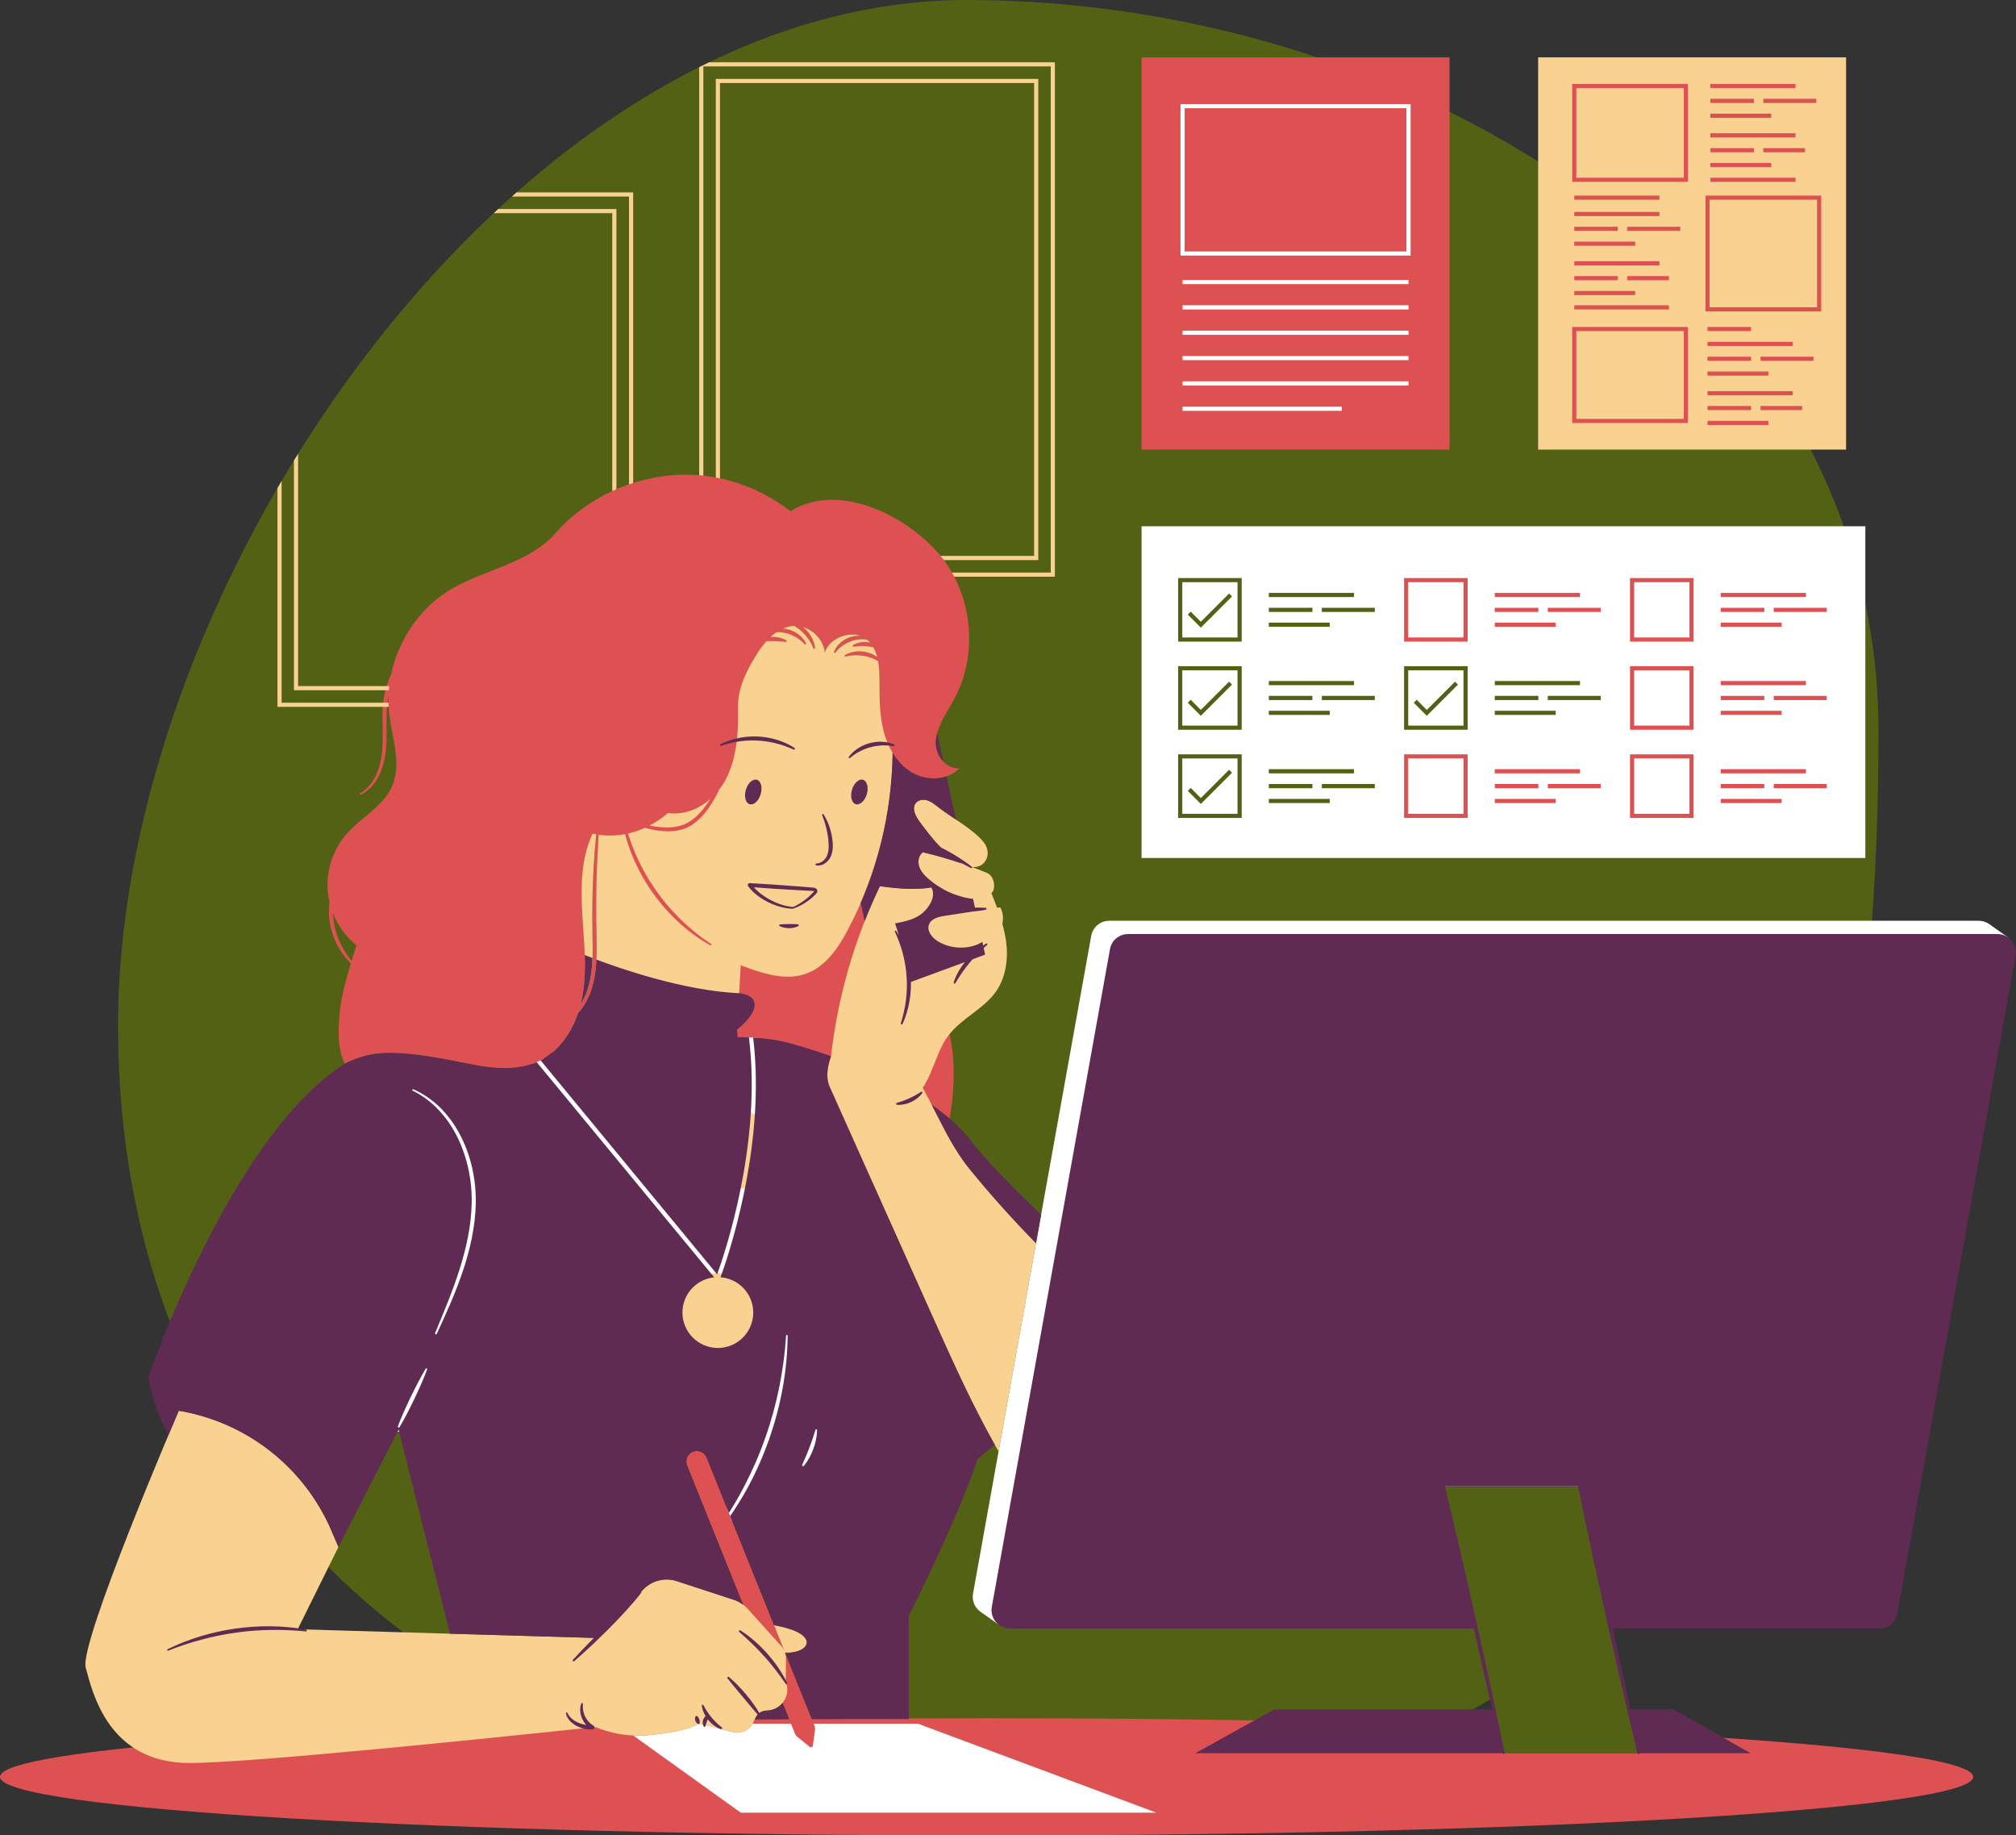
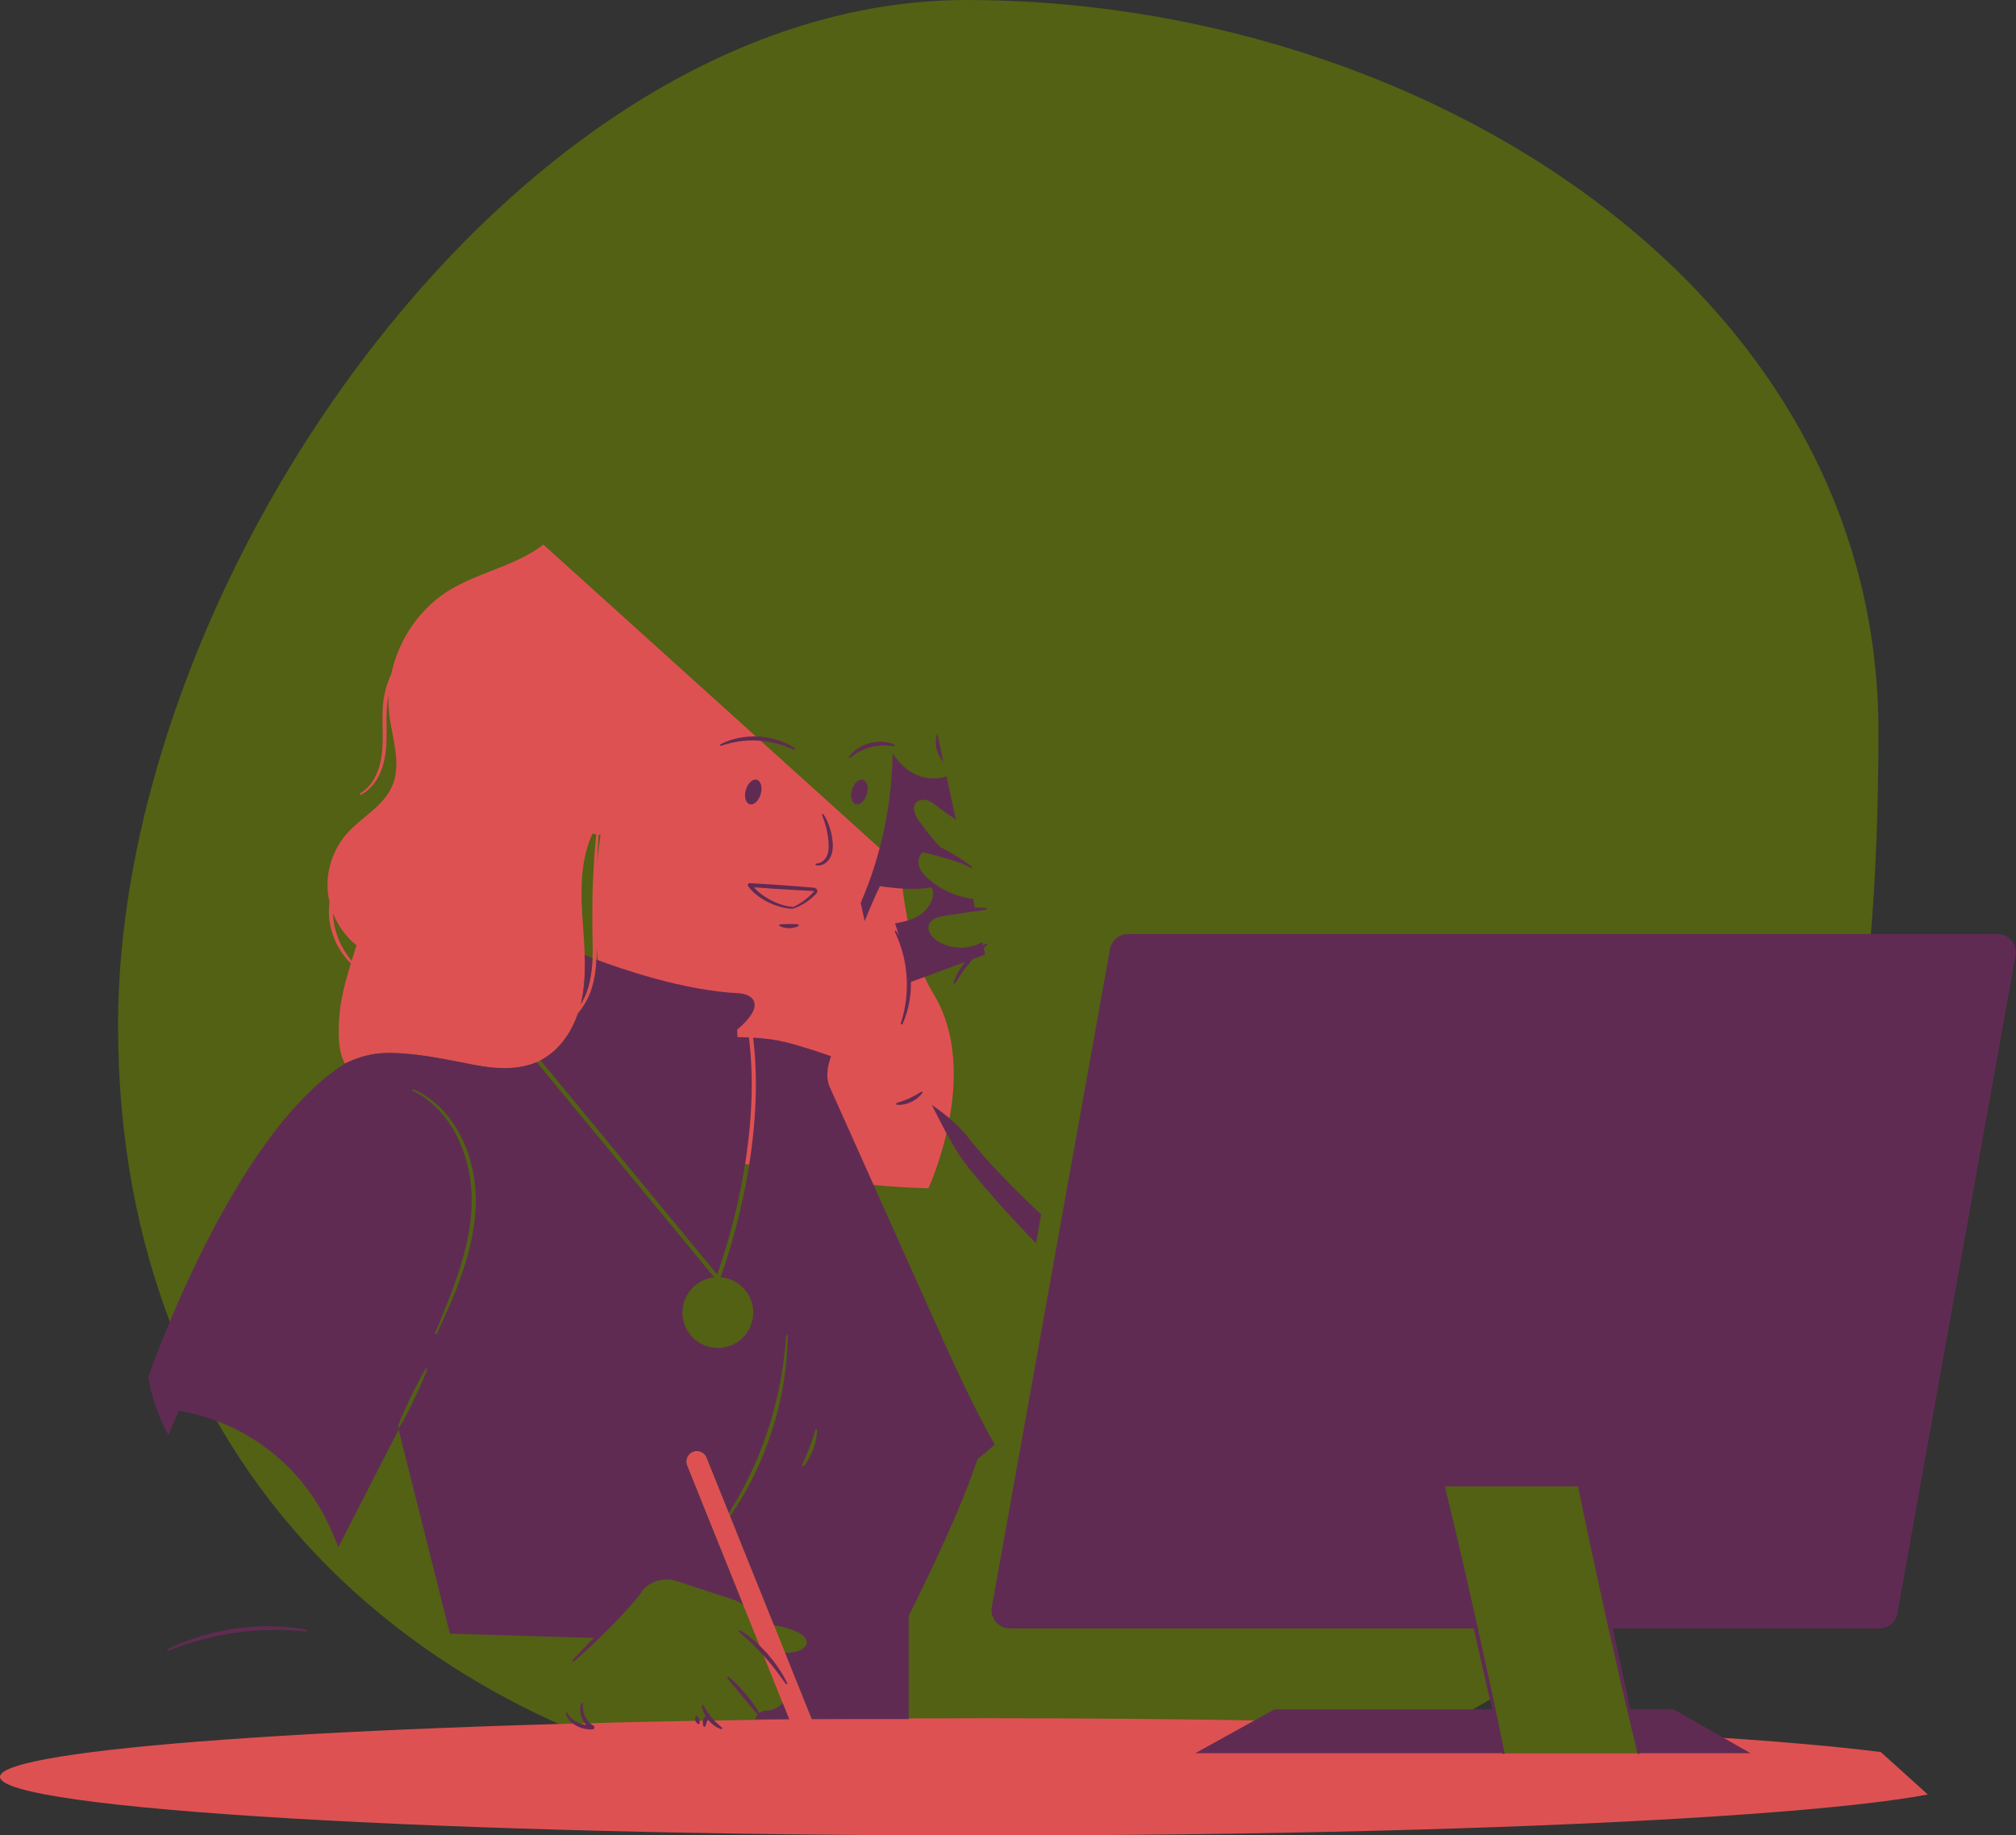
<svg xmlns="http://www.w3.org/2000/svg" fill="#000000" height="441.7" preserveAspectRatio="xMidYMid meet" version="1" viewBox="0.0 0.0 485.3 441.7" width="485.3" zoomAndPan="magnify">
  <rect x="0.0" y="0.0" width="485.3" height="441.7" fill="#333333" stroke="none" />
  <defs>
    <clipPath id="a">
-       <path d="M 0 13 L 475 13 L 475 441.738 L 0 441.738 Z M 0 13" />
+       <path d="M 0 13 L 475 441.738 L 0 441.738 Z M 0 13" />
    </clipPath>
    <clipPath id="b">
      <path d="M 35 176 L 485.262 176 L 485.262 423 L 35 423 Z M 35 176" />
    </clipPath>
  </defs>
  <g>
    <g id="change1_1">
      <path d="M 386.73 387.508 L 394.426 421.938 L 361.969 421.938 L 359.031 408.789 C 323.945 430.047 275.887 440.871 210.145 434.367 C 102.715 423.738 28.418 354.766 28.418 246.812 C 28.418 138.855 124.77 0 232.723 0 C 340.68 0 452.191 68.113 452.191 176.066 C 452.191 242.258 443.855 332.559 386.73 387.508" fill="#526114" />
    </g>
    <g clip-path="url(#a)" id="change2_1">
      <path d="M 80.164 219.805 C 80.184 220.305 80.219 220.809 80.285 221.305 C 80.523 223.457 81.195 225.551 82.164 227.492 C 82.84 228.836 83.684 230.094 84.656 231.254 C 85.047 229.98 85.441 228.723 85.816 227.496 C 83.301 225.484 81.355 222.793 80.164 219.805 Z M 140.254 239.492 C 140.129 240.227 139.969 240.961 139.785 241.688 C 140.449 240.609 140.996 239.457 141.398 238.254 C 142.832 233.906 142.73 229.211 142.617 224.574 C 142.547 219.914 142.574 215.242 142.805 210.582 C 142.957 207.312 143.203 204.047 143.527 200.789 C 143.23 200.738 142.934 200.684 142.637 200.617 C 139.871 206.555 139.766 213.359 140.148 219.895 C 140.531 226.434 141.348 233.035 140.254 239.492 Z M 144.098 200.887 C 143.957 203.234 143.844 205.582 143.75 207.93 C 143.949 205.574 144.223 203.234 144.578 200.938 C 144.418 200.918 144.258 200.91 144.098 200.887 Z M 182.473 156.98 C 181.293 158.801 180.199 160.703 179.344 162.684 C 188.109 162.473 198.844 164.938 211.914 170.961 C 211.727 168.676 211.723 166.367 211.727 164.074 C 211.73 162.453 211.676 160.723 211.379 159.098 C 210.93 158.844 210.473 158.609 210 158.426 C 209.32 158.168 208.625 157.961 207.91 157.848 C 207.199 157.719 206.473 157.68 205.746 157.695 C 205.016 157.719 204.285 157.832 203.551 157.996 C 203.445 158.023 203.344 157.957 203.316 157.855 C 203.301 157.77 203.34 157.688 203.406 157.645 C 204.09 157.234 204.867 156.984 205.66 156.855 C 206.457 156.719 207.277 156.738 208.074 156.859 C 208.871 156.996 209.656 157.238 210.367 157.621 C 210.648 157.77 210.91 157.945 211.168 158.129 C 210.949 157.293 210.652 156.504 210.246 155.785 C 210.098 155.75 209.945 155.715 209.797 155.688 C 209.324 155.605 208.855 155.531 208.383 155.504 C 207.91 155.465 207.438 155.473 206.957 155.488 C 206.477 155.508 205.996 155.57 205.492 155.633 C 205.387 155.645 205.285 155.57 205.273 155.465 C 205.262 155.387 205.301 155.316 205.355 155.273 C 205.801 154.973 206.309 154.777 206.836 154.652 C 207.359 154.52 207.906 154.484 208.445 154.508 C 208.793 154.531 209.137 154.594 209.473 154.676 C 209.242 154.406 208.984 154.152 208.703 153.918 C 208.004 153.832 207.309 153.812 206.629 153.902 C 205.91 154 205.207 154.172 204.543 154.449 C 203.871 154.715 203.246 155.082 202.66 155.512 C 202.078 155.949 201.562 156.477 201.102 157.074 C 201.035 157.16 200.914 157.176 200.828 157.113 C 200.762 157.062 200.738 156.969 200.766 156.891 C 201.324 155.363 202.652 154.156 204.16 153.527 C 204.926 153.215 205.742 153.023 206.566 153.02 C 206.777 153.016 206.984 153.023 207.191 153.039 C 204.008 151.891 199.461 153.812 198.555 157.07 C 198.289 154.18 195.992 151.688 193.238 150.891 C 193.465 151.07 193.695 151.246 193.906 151.449 C 194.52 152.059 195.051 152.75 195.441 153.516 C 195.836 154.281 196.113 155.105 196.199 155.949 C 196.207 156.055 196.133 156.148 196.023 156.16 C 195.938 156.168 195.859 156.117 195.828 156.043 C 195.516 155.297 195.152 154.594 194.715 153.945 C 194.27 153.305 193.777 152.699 193.211 152.164 C 192.656 151.625 192.035 151.156 191.375 150.738 C 191.312 150.699 191.246 150.668 191.184 150.633 C 191.086 150.637 190.988 150.633 190.891 150.641 C 190.035 150.711 189.227 150.934 188.461 151.27 C 189.004 151.316 189.543 151.422 190.062 151.582 C 191.727 152.113 193.25 153.262 194.016 154.816 C 194.062 154.91 194.023 155.027 193.93 155.074 C 193.852 155.113 193.758 155.09 193.699 155.031 C 193.148 154.434 192.547 153.918 191.883 153.504 C 191.215 153.094 190.508 152.758 189.762 152.535 C 189.023 152.301 188.25 152.176 187.473 152.137 C 187.277 152.129 187.086 152.148 186.891 152.156 C 186.391 152.5 185.91 152.887 185.457 153.312 C 185.73 153.289 186.004 153.281 186.273 153.285 C 186.797 153.309 187.32 153.367 187.82 153.508 C 188.324 153.637 188.816 153.816 189.27 154.086 C 189.359 154.141 189.391 154.262 189.336 154.355 C 189.297 154.422 189.227 154.453 189.152 154.449 L 187.688 154.34 C 187.203 154.316 186.73 154.285 186.254 154.285 C 185.777 154.273 185.301 154.289 184.82 154.297 L 184.484 154.312 C 183.738 155.148 183.066 156.059 182.473 156.98 Z M 78.898 214.547 C 78.469 209.535 80.176 204.375 83.512 200.609 C 87.008 196.664 92.234 194.098 94.363 189.273 C 96.75 183.859 94.395 177.68 93.695 171.805 C 93.516 170.305 93.465 168.793 93.523 167.289 C 93.328 168.27 93.195 169.262 93.141 170.266 C 92.859 173.988 93.32 177.812 92.75 181.66 C 92.457 183.57 91.898 185.457 90.961 187.168 C 90.016 188.863 88.641 190.367 86.902 191.254 C 86.809 191.305 86.691 191.266 86.645 191.172 C 86.598 191.082 86.633 190.969 86.719 190.918 C 88.332 189.984 89.551 188.504 90.363 186.852 C 91.199 185.203 91.688 183.383 91.914 181.543 C 92.367 177.844 91.914 174.047 92.145 170.199 C 92.316 167.469 93.004 164.758 94.164 162.273 C 95.957 153.746 101.328 145.93 108.918 141.598 C 117.059 136.949 127.473 135.438 133.652 128.387 C 142.309 118.512 155.859 113.152 168.93 114.43 C 176.672 115.188 184.117 118.277 190.277 123.02 C 202.348 115.641 218.656 124.605 226.07 133.352 C 234.059 142.77 235.609 157.137 229.812 168.039 C 228.129 171.215 225.844 174.219 225.336 177.777 C 224.824 181.336 227.34 185.012 230.934 184.941 C 228.074 187.848 223.148 188.008 219.613 185.98 C 218.141 185.137 216.902 183.973 215.867 182.633 C 215.543 197.371 216.164 225.34 224.625 239.039 C 236.43 258.152 223.488 285.977 223.488 285.977 C 223.488 285.977 160.781 284.953 150.516 262.223 C 147.664 255.906 144.637 242.785 143.652 228.086 C 143.645 231.598 143.418 235.148 142.234 238.543 C 141.535 240.492 140.484 242.312 139.129 243.879 C 137.465 248.719 134.41 253.082 129.879 255.305 C 125.137 257.629 119.535 257.301 114.348 256.316 C 109.164 255.332 104.016 254.18 98.758 253.684 C 93.141 253.152 88.82 253.113 83.023 255.973 C 81.582 253.184 81.273 249.809 81.715 244.262 C 82.039 240.203 83.219 235.957 84.461 231.887 C 83.266 230.715 82.242 229.359 81.422 227.887 C 80.309 225.902 79.598 223.691 79.293 221.426 C 79.129 219.984 79.152 218.527 79.324 217.094 C 79.129 216.254 78.973 215.406 78.898 214.547 Z M 410.039 77.684 L 410.039 80.684 L 422.531 80.684 L 422.531 77.684 Z M 410.039 103.285 L 426.703 103.285 L 426.703 100.285 L 410.039 100.285 Z M 422.797 99.707 L 434.82 99.707 L 434.82 96.707 L 422.797 96.707 Z M 410.039 99.707 L 422.531 99.707 L 422.531 96.707 L 410.039 96.707 Z M 410.039 96.133 L 432.543 96.133 L 432.543 93.133 L 410.039 93.133 Z M 410.039 91.414 L 426.703 91.414 L 426.703 88.414 L 410.039 88.414 Z M 437.551 84.84 L 422.797 84.84 L 422.797 87.84 L 437.551 87.84 Z M 410.039 87.84 L 422.531 87.84 L 422.531 84.84 L 410.039 84.84 Z M 410.039 84.262 L 432.543 84.262 L 432.543 81.262 L 410.039 81.262 Z M 377.965 75.473 L 402.746 75.473 L 402.746 72.473 L 377.965 72.473 Z M 400.469 46.07 L 377.965 46.07 L 377.965 49.07 L 400.469 49.07 Z M 377.965 72.02 L 394.629 72.02 L 394.629 69.02 L 377.965 69.02 Z M 402.746 65.441 L 390.719 65.441 L 390.719 68.441 L 402.746 68.441 Z M 377.965 68.441 L 390.453 68.441 L 390.453 65.441 L 377.965 65.441 Z M 377.965 64.863 L 400.469 64.863 L 400.469 61.863 L 377.965 61.863 Z M 377.965 60.148 L 394.629 60.148 L 394.629 57.148 L 377.965 57.148 Z M 405.477 53.57 L 390.719 53.57 L 390.719 56.57 L 405.477 56.57 Z M 377.965 56.57 L 390.453 56.57 L 390.453 53.57 L 377.965 53.57 Z M 377.965 52.996 L 400.469 52.996 L 400.469 49.996 L 377.965 49.996 Z M 433.223 41.773 L 410.719 41.773 L 410.719 44.773 L 433.223 44.773 Z M 427.383 38.227 L 410.719 38.227 L 410.719 41.227 L 427.383 41.227 Z M 423.473 37.648 L 435.5 37.648 L 435.5 34.648 L 423.473 34.648 Z M 423.211 34.648 L 410.719 34.648 L 410.719 37.648 L 423.211 37.648 Z M 433.223 31.074 L 410.719 31.074 L 410.719 34.074 L 433.223 34.074 Z M 427.383 26.355 L 410.719 26.355 L 410.719 29.355 L 427.383 29.355 Z M 423.473 25.777 L 438.23 25.777 L 438.23 22.777 L 423.473 22.777 Z M 423.211 22.777 L 410.719 22.777 L 410.719 25.777 L 423.211 25.777 Z M 433.223 19.203 L 410.719 19.203 L 410.719 22.203 L 433.223 22.203 Z M 436.41 49.07 L 412.539 49.07 L 412.539 72.941 L 436.41 72.941 Z M 439.41 75.941 L 409.539 75.941 L 409.539 46.07 L 439.41 46.07 Z M 404.332 80.684 L 380.465 80.684 L 380.465 99.812 L 404.332 99.812 Z M 407.332 102.812 L 377.465 102.812 L 377.465 77.684 L 407.332 77.684 Z M 404.332 22.203 L 380.465 22.203 L 380.465 41.773 L 404.332 41.773 Z M 407.332 44.773 L 377.465 44.773 L 377.465 19.203 L 407.332 19.203 Z M 429.887 191.27 L 413.223 191.27 L 413.223 194.27 L 429.887 194.27 Z M 440.734 187.691 L 425.977 187.691 L 425.977 190.691 L 440.734 190.691 Z M 413.223 190.691 L 425.711 190.691 L 425.711 187.691 L 413.223 187.691 Z M 435.727 184.117 L 413.223 184.117 L 413.223 187.117 L 435.727 187.117 Z M 413.223 173.059 L 429.887 173.059 L 429.887 170.059 L 413.223 170.059 Z M 440.734 166.48 L 425.977 166.48 L 425.977 169.48 L 440.734 169.48 Z M 413.223 169.48 L 425.711 169.48 L 425.711 166.48 L 413.223 166.48 Z M 435.727 162.902 L 413.223 162.902 L 413.223 165.902 L 435.727 165.902 Z M 413.223 151.844 L 429.887 151.844 L 429.887 148.844 L 413.223 148.844 Z M 440.734 145.27 L 425.977 145.27 L 425.977 148.27 L 440.734 148.27 Z M 413.223 148.27 L 425.711 148.27 L 425.711 145.27 L 413.223 145.27 Z M 435.727 141.691 L 413.223 141.691 L 413.223 144.691 L 435.727 144.691 Z M 394.383 194.848 L 405.688 194.848 L 405.688 183.539 L 394.383 183.539 Z M 391.383 180.539 L 408.688 180.539 L 408.688 197.848 L 391.383 197.848 Z M 405.688 162.328 L 394.383 162.328 L 394.383 173.633 L 405.688 173.633 Z M 408.688 176.633 L 391.383 176.633 L 391.383 159.328 L 408.688 159.328 Z M 405.688 141.117 L 394.383 141.117 L 394.383 152.422 L 405.688 152.422 Z M 408.688 155.422 L 391.383 155.422 L 391.383 138.117 L 408.688 138.117 Z M 375.492 191.27 L 358.832 191.27 L 358.832 194.27 L 375.492 194.27 Z M 371.586 190.691 L 386.344 190.691 L 386.344 187.691 L 371.586 187.691 Z M 371.32 187.691 L 358.832 187.691 L 358.832 190.691 L 371.32 190.691 Z M 381.336 184.117 L 358.832 184.117 L 358.832 187.117 L 381.336 187.117 Z M 375.492 148.844 L 358.832 148.844 L 358.832 151.844 L 375.492 151.844 Z M 371.586 148.27 L 386.344 148.27 L 386.344 145.27 L 371.586 145.27 Z M 371.32 145.27 L 358.832 145.27 L 358.832 148.27 L 371.32 148.27 Z M 381.336 141.691 L 358.832 141.691 L 358.832 144.691 L 381.336 144.691 Z M 339.992 194.848 L 351.297 194.848 L 351.297 183.539 L 339.992 183.539 Z M 336.992 180.539 L 354.297 180.539 L 354.297 197.848 L 336.992 197.848 Z M 351.297 141.117 L 339.992 141.117 L 339.992 152.422 L 351.297 152.422 Z M 354.297 155.422 L 336.992 155.422 L 336.992 138.117 L 354.297 138.117 Z M 348.934 13.809 L 274.801 13.809 L 274.801 108.207 L 348.934 108.207 Z M 475 427.629 C 475 435.422 368.668 441.738 237.5 441.738 C 106.332 441.738 0 435.422 0 427.629 C 0 420.801 81.59 415.105 189.988 413.797 L 165.391 352.672 C 164.875 351.371 165.512 349.898 166.812 349.383 C 168.113 348.867 169.586 349.504 170.102 350.805 L 195.426 413.734 C 209.082 413.59 223.141 413.516 237.5 413.516 C 282.543 413.516 324.656 414.262 360.543 415.555 L 361.969 421.938 L 394.426 421.938 L 393.316 416.977 C 443.359 419.562 475 423.375 475 427.629" fill="#de5152" />
    </g>
    <g id="change3_1">
-       <path d="M 284.672 98.871 L 323 98.871 L 323 97.871 L 284.672 97.871 Z M 339.062 91.773 L 284.672 91.773 L 284.672 92.773 L 339.062 92.773 Z M 339.062 85.672 L 284.672 85.672 L 284.672 86.672 L 339.062 86.672 Z M 339.062 79.574 L 284.672 79.574 L 284.672 80.574 L 339.062 80.574 Z M 339.062 73.473 L 284.672 73.473 L 284.672 74.473 L 339.062 74.473 Z M 339.062 67.371 L 284.672 67.371 L 284.672 68.371 L 339.062 68.371 Z M 338.562 26.039 L 285.172 26.039 L 285.172 60.508 L 338.562 60.508 Z M 339.562 61.508 L 284.172 61.508 L 284.172 25.039 L 339.562 25.039 Z M 352.297 140.117 L 338.992 140.117 L 338.992 153.422 L 352.297 153.422 Z M 296.578 164.758 L 295.871 164.051 L 289.07 170.852 L 286.637 168.414 L 285.93 169.121 L 289.07 172.266 Z M 297.906 174.633 L 284.602 174.633 L 284.602 161.328 L 297.906 161.328 Z M 439.734 146.27 L 426.977 146.27 L 426.977 147.27 L 439.734 147.27 Z M 439.734 167.48 L 426.977 167.48 L 426.977 168.48 L 439.734 168.48 Z M 439.734 188.691 L 426.977 188.691 L 426.977 189.691 L 439.734 189.691 Z M 428.887 192.27 L 414.223 192.27 L 414.223 193.27 L 428.887 193.27 Z M 407.688 139.117 L 392.383 139.117 L 392.383 154.422 L 407.688 154.422 Z M 407.688 160.328 L 392.383 160.328 L 392.383 175.633 L 407.688 175.633 Z M 407.688 181.539 L 392.383 181.539 L 392.383 196.848 L 407.688 196.848 Z M 385.344 146.27 L 372.586 146.27 L 372.586 147.27 L 385.344 147.27 Z M 385.344 167.48 L 372.586 167.48 L 372.586 168.48 L 385.344 168.48 Z M 385.344 188.691 L 372.586 188.691 L 372.586 189.691 L 385.344 189.691 Z M 374.492 192.27 L 359.832 192.27 L 359.832 193.27 L 374.492 193.27 Z M 353.297 139.117 L 337.992 139.117 L 337.992 154.422 L 353.297 154.422 Z M 353.297 160.328 L 337.992 160.328 L 337.992 175.633 L 353.297 175.633 Z M 353.297 181.539 L 337.992 181.539 L 337.992 196.848 L 353.297 196.848 Z M 330.949 146.27 L 318.195 146.27 L 318.195 147.27 L 330.949 147.27 Z M 330.949 167.48 L 318.195 167.48 L 318.195 168.48 L 330.949 168.48 Z M 330.949 188.691 L 318.195 188.691 L 318.195 189.691 L 330.949 189.691 Z M 320.102 192.27 L 305.438 192.27 L 305.438 193.27 L 320.102 193.27 Z M 298.906 139.117 L 283.602 139.117 L 283.602 154.422 L 298.906 154.422 Z M 298.906 160.328 L 283.602 160.328 L 283.602 175.633 L 298.906 175.633 Z M 298.906 181.539 L 283.602 181.539 L 283.602 196.848 L 298.906 196.848 Z M 305.438 189.691 L 315.93 189.691 L 315.93 188.691 L 305.438 188.691 Z M 305.438 186.117 L 325.945 186.117 L 325.945 185.117 L 305.438 185.117 Z M 305.438 172.059 L 320.102 172.059 L 320.102 171.059 L 305.438 171.059 Z M 305.438 168.48 L 315.93 168.48 L 315.93 167.48 L 305.438 167.48 Z M 305.438 164.902 L 325.945 164.902 L 325.945 163.902 L 305.438 163.902 Z M 305.438 150.844 L 320.102 150.844 L 320.102 149.844 L 305.438 149.844 Z M 305.438 147.27 L 315.93 147.27 L 315.93 146.27 L 305.438 146.27 Z M 305.438 143.691 L 325.945 143.691 L 325.945 142.691 L 305.438 142.691 Z M 359.832 189.691 L 370.32 189.691 L 370.32 188.691 L 359.832 188.691 Z M 359.832 186.117 L 380.336 186.117 L 380.336 185.117 L 359.832 185.117 Z M 359.832 172.059 L 374.492 172.059 L 374.492 171.059 L 359.832 171.059 Z M 359.832 168.48 L 370.32 168.48 L 370.32 167.48 L 359.832 167.48 Z M 359.832 164.902 L 380.336 164.902 L 380.336 163.902 L 359.832 163.902 Z M 359.832 150.844 L 374.492 150.844 L 374.492 149.844 L 359.832 149.844 Z M 359.832 147.27 L 370.32 147.27 L 370.32 146.27 L 359.832 146.27 Z M 359.832 143.691 L 380.336 143.691 L 380.336 142.691 L 359.832 142.691 Z M 414.223 189.691 L 424.711 189.691 L 424.711 188.691 L 414.223 188.691 Z M 414.223 186.117 L 434.727 186.117 L 434.727 185.117 L 414.223 185.117 Z M 414.223 172.059 L 428.887 172.059 L 428.887 171.059 L 414.223 171.059 Z M 414.223 168.48 L 424.711 168.48 L 424.711 167.48 L 414.223 167.48 Z M 414.223 164.902 L 434.727 164.902 L 434.727 163.902 L 414.223 163.902 Z M 414.223 150.844 L 428.887 150.844 L 428.887 149.844 L 414.223 149.844 Z M 414.223 147.27 L 424.711 147.27 L 424.711 146.27 L 414.223 146.27 Z M 414.223 143.691 L 434.727 143.691 L 434.727 142.691 L 414.223 142.691 Z M 449.031 206.492 L 274.801 206.492 L 274.801 126.652 L 449.031 126.652 Z M 296.578 185.969 L 295.871 185.262 L 289.07 192.062 L 286.637 189.629 L 285.93 190.336 L 289.07 193.477 Z M 297.906 195.848 L 284.602 195.848 L 284.602 182.539 L 297.906 182.539 Z M 352.297 182.539 L 338.992 182.539 L 338.992 195.848 L 352.297 195.848 Z M 350.969 164.758 L 350.262 164.051 L 343.461 170.852 L 341.027 168.414 L 340.32 169.121 L 343.461 172.266 Z M 352.297 174.633 L 338.992 174.633 L 338.992 161.328 L 352.297 161.328 Z M 406.688 182.539 L 393.383 182.539 L 393.383 195.848 L 406.688 195.848 Z M 406.688 161.328 L 393.383 161.328 L 393.383 174.633 L 406.688 174.633 Z M 406.688 140.117 L 393.383 140.117 L 393.383 153.422 L 406.688 153.422 Z M 296.578 143.547 L 295.871 142.84 L 289.07 149.637 L 286.637 147.203 L 285.93 147.91 L 289.07 151.051 Z M 297.906 153.422 L 284.602 153.422 L 284.602 140.117 L 297.906 140.117 Z M 479.055 222.535 C 478.98 222.48 478.906 222.43 478.828 222.379 L 478.828 222.375 C 478.125 221.891 477.27 221.598 476.336 221.598 L 267.02 221.598 C 264.887 221.598 263.062 223.121 262.684 225.219 L 234.23 383.527 C 233.91 385.316 234.715 387.004 236.094 387.945 L 240.305 390.918 L 243.555 388.711 L 354.543 388.711 L 347.621 357.73 L 380.074 357.73 L 386.996 388.711 L 447.883 388.711 C 450.012 388.711 451.84 387.184 452.215 385.086 L 480.523 227.59 L 483.414 225.621 Z M 193.316 353.875 C 193.68 353.875 194.023 353.715 194.254 353.441 C 194.75 352.859 195.203 352.195 195.676 351.355 C 196.047 350.703 196.391 349.961 196.723 349.078 C 197.047 348.18 197.262 347.418 197.402 346.688 C 197.59 345.758 197.684 344.938 197.688 344.176 C 197.691 343.656 197.363 343.195 196.863 343.031 L 196.652 342.977 L 196.496 342.977 C 195.977 342.977 195.52 343.309 195.359 343.801 L 194.664 345.941 L 194.512 346.375 C 194.32 346.93 194.129 347.48 193.91 348.039 C 193.699 348.602 193.473 349.156 193.242 349.711 L 193.094 350.074 L 192.188 352.168 C 191.977 352.668 192.113 353.238 192.527 353.586 C 192.75 353.773 193.027 353.875 193.316 353.875 Z M 176.211 365.984 L 176.586 365.441 C 178.203 363.094 179.668 360.715 180.934 358.371 C 182.895 354.754 184.637 350.809 186.121 346.641 C 187.57 342.43 188.672 338.258 189.387 334.246 C 190.148 330.051 190.559 325.758 190.609 321.496 C 190.613 320.859 190.125 320.336 189.418 320.293 C 188.789 320.293 188.27 320.781 188.23 321.406 C 187.973 325.477 187.422 329.617 186.594 333.711 C 185.73 337.93 184.621 341.945 183.289 345.656 C 181.988 349.41 180.34 353.234 178.383 357.023 C 177.371 358.973 176.238 360.977 175 362.98 L 175.465 364.133 C 175.555 364.336 175.762 364.875 175.762 364.875 C 176.055 365.535 176.211 365.984 176.211 365.984 Z M 103.262 328.48 C 103.074 328.367 102.863 328.309 102.645 328.309 C 102.23 328.309 101.84 328.527 101.625 328.883 C 100.984 329.945 100.402 331.02 99.723 332.297 C 99.328 333.039 98.957 333.789 98.582 334.543 C 98.383 334.945 98.184 335.348 97.965 335.777 L 97.457 336.863 C 97.078 337.668 96.699 338.473 96.34 339.289 C 95.844 340.426 95.316 341.637 94.844 342.902 C 94.641 343.457 94.859 344.082 95.363 344.383 C 95.555 344.496 95.773 344.559 95.996 344.559 C 96.426 344.559 96.828 344.328 97.047 343.965 C 97.746 342.797 98.391 341.586 98.941 340.535 C 99.348 339.75 99.742 338.953 100.133 338.16 L 100.68 337.047 C 100.867 336.637 101.059 336.223 101.25 335.812 C 101.602 335.055 101.953 334.297 102.285 333.531 C 102.863 332.203 103.336 331.078 103.766 329.914 C 103.961 329.379 103.75 328.773 103.262 328.48 Z M 106.977 266.168 C 104.887 264.043 102.512 262.383 99.914 261.234 L 99.645 261.137 L 99.434 261.137 C 98.98 261.137 98.559 261.398 98.363 261.805 C 98.223 262.09 98.203 262.414 98.309 262.715 C 98.414 263.016 98.629 263.258 98.914 263.398 C 103.258 265.504 106.969 269.426 109.359 274.434 C 111.578 279.098 112.68 284.352 112.539 289.645 C 112.445 294.336 111.5 299.445 109.648 305.266 C 108.027 310.352 105.914 315.406 103.875 320.297 L 103.82 320.426 C 103.566 321.035 103.84 321.73 104.441 322.008 L 104.734 322.121 L 104.953 322.121 C 105.43 322.121 105.863 321.844 106.066 321.41 C 108.297 316.602 110.621 311.461 112.391 306.16 C 114.371 300.254 115.398 294.871 115.535 289.703 C 115.633 283.836 114.383 278.121 111.91 273.184 C 110.562 270.504 108.902 268.145 106.977 266.168 Z M 172.805 309.188 L 172.961 309.184 L 173.039 309.172 C 173.562 309.086 174.008 308.73 174.199 308.234 C 174.316 307.938 185.742 278.32 182.312 249.785 L 181.297 249.719 L 179.297 249.629 L 179.285 249.73 L 179.305 249.867 C 182.172 273.031 174.906 297.031 172.281 304.699 L 131.012 254.684 C 130.645 254.902 130.266 255.113 129.879 255.305 C 129.332 255.57 128.773 255.801 128.207 256 L 171.648 308.645 C 171.934 308.988 172.355 309.188 172.805 309.188 Z M 220.988 414.836 L 278.355 436.246 L 178.316 436.246 L 152.414 417.664 C 153.734 417.73 155.129 417.715 156.605 417.562 C 165.438 416.648 167.621 415.211 168.059 414.836 L 168.527 414.836 L 176.453 416.875 C 178.305 417.352 180.234 416.5 181.148 414.836 L 190.406 414.836 L 191.355 417.188 C 191.488 417.52 191.703 417.812 191.98 418.035 L 194.93 420.414 C 195.207 420.637 195.621 420.473 195.672 420.121 L 196.191 416.363 C 196.238 416.012 196.195 415.652 196.066 415.32 L 195.867 414.836 L 220.988 414.836" fill="#ffffff" />
-     </g>
+       </g>
    <g id="change4_1">
-       <path d="M 233.328 281.246 C 228.777 275.656 225.785 268.426 222.117 261.785 C 224.719 257.953 225.469 253.023 228.246 249.289 C 231.406 245.047 236.824 242.891 239.824 238.531 C 242.203 235.074 242.742 230.613 242.176 226.453 C 241.98 225.043 241.664 223.656 241.281 222.289 C 241.625 221.031 241.414 219.422 240.766 218.363 C 240.52 218.398 240.273 218.438 240.027 218.477 C 239.594 217.289 239.129 216.109 238.656 214.938 C 238.848 214.766 238.996 214.582 239.086 214.383 C 239.703 212.961 239.047 210.699 237.617 210.098 C 236.406 209.59 235.188 209.109 233.957 208.652 C 237.301 209.035 239.031 205.297 236.66 202.52 C 233.93 199.316 228.984 196.734 225.656 194.105 C 224.891 193.496 224.102 192.879 223.164 192.605 C 222.227 192.336 221.094 192.488 220.473 193.242 C 219.398 194.531 220.398 196.445 221.395 197.793 C 224.281 201.703 227.395 205.758 231.723 207.871 C 228.574 206.789 225.379 205.855 222.133 205.109 C 221.109 205.883 220.867 207.398 221.281 208.613 C 221.691 209.832 222.621 210.801 223.602 211.633 C 224.645 212.523 225.781 213.305 226.984 213.969 C 226.934 213.992 226.879 214.016 226.828 214.047 C 226.02 214.512 225.27 215.062 224.574 215.68 C 224.691 214.938 224.609 214.211 224.227 213.574 C 220.098 214.246 215.957 213.848 211.816 213.281 C 205.648 226.129 201.656 240.016 200.055 254.176 C 199.035 257.035 198.711 259.887 199.992 262.137 C 199.988 262.137 199.98 262.137 199.977 262.137 C 208.207 280.504 216.434 298.871 224.664 317.238 C 229.531 328.113 234.434 339.012 240.379 349.32 L 249.391 299.195 C 243.762 293.465 238.398 287.473 233.328 281.246 Z M 405.332 79.684 L 379.465 79.684 L 379.465 100.812 L 405.332 100.812 Z M 438.41 47.07 L 410.539 47.07 L 410.539 74.941 L 438.41 74.941 Z M 436.551 85.84 L 423.797 85.84 L 423.797 86.84 L 436.551 86.84 Z M 433.82 97.707 L 423.797 97.707 L 423.797 98.707 L 433.82 98.707 Z M 411.039 97.707 L 411.039 98.707 L 421.531 98.707 L 421.531 97.707 Z M 411.039 94.133 L 411.039 95.133 L 431.543 95.133 L 431.543 94.133 Z M 411.039 89.414 L 411.039 90.414 L 425.703 90.414 L 425.703 89.414 Z M 411.039 85.84 L 411.039 86.84 L 421.531 86.84 L 421.531 85.84 Z M 421.531 79.684 L 421.531 78.684 L 411.039 78.684 L 411.039 79.684 Z M 411.039 82.262 L 411.039 83.262 L 431.543 83.262 L 431.543 82.262 Z M 425.703 101.285 L 411.039 101.285 L 411.039 102.285 L 425.703 102.285 Z M 406.332 20.203 L 378.465 20.203 L 378.465 43.773 L 406.332 43.773 Z M 378.965 73.473 L 378.965 74.473 L 401.746 74.473 L 401.746 73.473 Z M 378.965 70.02 L 378.965 71.02 L 393.629 71.02 L 393.629 70.02 Z M 378.965 66.441 L 378.965 67.441 L 389.453 67.441 L 389.453 66.441 Z M 391.719 66.441 L 391.719 67.441 L 401.746 67.441 L 401.746 66.441 Z M 378.965 62.863 L 378.965 63.863 L 399.469 63.863 L 399.469 62.863 Z M 378.965 58.148 L 378.965 59.148 L 393.629 59.148 L 393.629 58.148 Z M 378.965 54.57 L 378.965 55.57 L 389.453 55.57 L 389.453 54.57 Z M 378.965 50.996 L 378.965 51.996 L 399.469 51.996 L 399.469 50.996 Z M 391.719 54.57 L 391.719 55.57 L 404.477 55.57 L 404.477 54.57 Z M 399.469 47.07 L 378.965 47.07 L 378.965 48.07 L 399.469 48.07 Z M 406.332 78.684 L 378.465 78.684 L 378.465 101.812 L 406.332 101.812 Z M 411.719 43.773 L 432.223 43.773 L 432.223 42.773 L 411.719 42.773 Z M 411.719 40.227 L 426.383 40.227 L 426.383 39.227 L 411.719 39.227 Z M 411.719 36.648 L 422.211 36.648 L 422.211 35.648 L 411.719 35.648 Z M 424.473 35.648 L 424.473 36.648 L 434.5 36.648 L 434.5 35.648 Z M 411.719 33.074 L 432.223 33.074 L 432.223 32.074 L 411.719 32.074 Z M 411.719 28.355 L 426.383 28.355 L 426.383 27.355 L 411.719 27.355 Z M 411.719 24.777 L 422.211 24.777 L 422.211 23.777 L 411.719 23.777 Z M 424.473 23.777 L 424.473 24.777 L 437.23 24.777 L 437.23 23.777 Z M 411.719 21.203 L 432.223 21.203 L 432.223 20.203 L 411.719 20.203 Z M 444.398 13.809 L 444.398 108.207 L 370.266 108.207 L 370.266 13.809 Z M 437.41 48.07 L 411.539 48.07 L 411.539 73.941 L 437.41 73.941 Z M 405.332 21.203 L 379.465 21.203 L 379.465 42.773 L 405.332 42.773 Z M 186.328 391.125 L 188.789 397.238 C 188.617 396.883 188.414 396.539 188.145 396.242 L 180.023 387.227 C 179.105 386.207 177.934 385.441 176.629 385.016 L 162.938 380.531 C 160.023 379.578 156.82 380.402 154.734 382.648 L 143.977 394.219 L 71.664 392.105 L 81.465 372.316 L 79.82 368.461 C 73.293 353.176 59.43 342.266 43.039 339.512 C 43.039 339.512 19.004 395.363 20.633 401.336 C 22.262 407.309 26.062 424.293 45.605 424.293 C 59.684 424.293 114.051 418.742 143.348 415.637 C 146.309 416.879 150.906 418.148 156.605 417.562 C 166.836 416.504 168.156 414.738 168.156 414.738 L 176.453 416.875 C 178.352 417.363 180.332 416.465 181.219 414.719 L 181.965 413.258 C 182.422 412.359 183.316 411.766 184.324 411.699 L 184.828 411.664 C 188.227 411.441 190.418 407.973 189.164 404.809 L 189.191 398.988 C 189.195 398.551 189.113 398.125 188.98 397.719 L 188.984 397.73 C 192.77 397.969 195.719 395.875 193.379 393.719 C 191.945 392.402 188.93 391.598 186.328 391.125 Z M 182.324 315.887 C 182.324 310.637 178.055 306.367 172.805 306.367 C 167.555 306.367 163.281 310.637 163.281 315.887 C 163.281 321.137 167.555 325.406 172.805 325.406 C 178.055 325.406 182.324 321.137 182.324 315.887 Z M 143.527 200.789 C 143.23 200.738 142.934 200.684 142.637 200.617 C 139.871 206.555 139.766 213.359 140.148 219.895 C 140.531 226.434 141.348 233.035 140.254 239.492 C 140.129 240.227 139.969 240.961 139.785 241.688 C 140.449 240.609 140.996 239.457 141.398 238.254 C 142.832 233.906 142.73 229.211 142.617 224.574 C 142.547 219.914 142.574 215.242 142.805 210.582 C 142.957 207.312 143.203 204.047 143.527 200.789 Z M 166.105 197.656 C 168.133 196.352 169.664 194.34 171.016 192.277 C 168.191 194.766 164.547 196.195 160.777 195.68 C 159.398 196.863 157.906 197.871 156.34 198.691 C 157.23 198.848 158.121 198.988 159.016 199.062 C 161.504 199.301 164.066 199.016 166.105 197.656 Z M 214.875 181.18 C 213.941 179.645 213.234 177.953 212.773 176.223 C 211.719 172.285 211.719 168.152 211.727 164.074 C 211.73 162.453 211.676 160.723 211.379 159.098 C 210.93 158.844 210.473 158.609 210 158.426 C 209.32 158.168 208.625 157.961 207.91 157.848 C 207.199 157.719 206.473 157.68 205.746 157.695 C 205.016 157.719 204.285 157.832 203.551 157.996 C 203.445 158.023 203.344 157.957 203.316 157.855 C 203.301 157.77 203.34 157.688 203.406 157.645 C 204.09 157.234 204.867 156.984 205.66 156.855 C 206.457 156.719 207.277 156.738 208.074 156.859 C 208.871 156.996 209.656 157.238 210.367 157.621 C 210.648 157.77 210.91 157.945 211.168 158.129 C 210.949 157.293 210.652 156.504 210.246 155.785 C 210.098 155.75 209.945 155.715 209.797 155.688 C 209.324 155.605 208.855 155.531 208.383 155.504 C 207.91 155.465 207.438 155.473 206.957 155.488 C 206.477 155.508 205.996 155.57 205.492 155.633 C 205.387 155.645 205.285 155.57 205.273 155.465 C 205.262 155.387 205.301 155.316 205.355 155.273 C 205.801 154.973 206.309 154.777 206.836 154.652 C 207.359 154.52 207.906 154.484 208.445 154.508 C 208.793 154.531 209.137 154.594 209.473 154.676 C 209.242 154.406 208.984 154.152 208.703 153.918 C 208.004 153.832 207.309 153.812 206.629 153.902 C 205.91 154 205.207 154.172 204.543 154.449 C 203.871 154.715 203.246 155.082 202.66 155.512 C 202.078 155.949 201.562 156.477 201.102 157.074 C 201.035 157.16 200.914 157.176 200.828 157.113 C 200.762 157.062 200.738 156.969 200.766 156.891 C 201.324 155.363 202.652 154.156 204.16 153.527 C 204.926 153.215 205.742 153.023 206.566 153.02 C 206.777 153.016 206.984 153.023 207.191 153.039 C 204.008 151.891 199.461 153.812 198.555 157.07 C 198.289 154.18 195.992 151.688 193.238 150.891 C 193.465 151.07 193.695 151.246 193.906 151.449 C 194.52 152.059 195.051 152.75 195.441 153.516 C 195.836 154.281 196.113 155.105 196.199 155.949 C 196.207 156.055 196.133 156.148 196.023 156.16 C 195.938 156.168 195.859 156.117 195.828 156.043 C 195.516 155.297 195.152 154.594 194.715 153.945 C 194.27 153.305 193.777 152.699 193.211 152.164 C 192.656 151.625 192.035 151.156 191.375 150.738 C 191.312 150.699 191.246 150.668 191.184 150.633 C 191.086 150.637 190.988 150.633 190.891 150.641 C 190.035 150.711 189.227 150.934 188.461 151.27 C 189.004 151.316 189.543 151.422 190.062 151.582 C 191.727 152.113 193.25 153.262 194.016 154.816 C 194.062 154.91 194.023 155.027 193.93 155.074 C 193.852 155.113 193.758 155.09 193.699 155.031 C 193.148 154.434 192.547 153.918 191.883 153.504 C 191.215 153.094 190.508 152.758 189.762 152.535 C 189.023 152.301 188.25 152.176 187.473 152.137 C 187.277 152.129 187.086 152.148 186.891 152.156 C 186.391 152.5 185.91 152.887 185.457 153.312 C 185.73 153.289 186.004 153.281 186.273 153.285 C 186.797 153.309 187.32 153.367 187.82 153.508 C 188.324 153.637 188.816 153.816 189.27 154.086 C 189.359 154.141 189.391 154.262 189.336 154.355 C 189.297 154.422 189.227 154.453 189.152 154.449 L 187.688 154.34 C 187.203 154.316 186.73 154.285 186.254 154.285 C 185.777 154.273 185.301 154.289 184.82 154.297 L 184.484 154.312 C 183.738 155.148 183.066 156.059 182.473 156.98 C 179.852 161.027 177.574 165.477 177.656 170.301 C 177.758 176.16 177.449 182.242 174.773 187.457 C 174.316 188.355 173.766 189.203 173.152 190 C 172.738 190.875 172.301 191.738 171.809 192.578 C 170.496 194.812 168.883 196.961 166.645 198.484 C 164.359 200.02 161.496 200.266 158.926 199.957 C 157.66 199.805 156.426 199.547 155.211 199.242 C 153.91 199.832 152.562 200.297 151.184 200.609 C 151.637 202.062 152.152 203.492 152.738 204.895 C 153.996 207.902 155.535 210.789 157.371 213.48 C 159.168 216.195 161.273 218.707 163.582 221.008 C 165.898 223.301 168.438 225.379 171.176 227.18 C 171.266 227.238 171.289 227.355 171.23 227.445 C 171.176 227.527 171.066 227.555 170.977 227.504 C 168.102 225.875 165.414 223.891 162.996 221.613 C 160.57 219.344 158.426 216.781 156.543 214.039 C 154.699 211.273 153.121 208.324 151.918 205.227 C 151.348 203.766 150.863 202.27 150.461 200.754 C 148.383 201.145 146.246 201.203 144.098 200.887 C 143.902 204.129 143.742 207.371 143.648 210.613 C 143.523 215.262 143.488 219.906 143.613 224.555 C 143.688 229.184 143.816 234.008 142.234 238.543 C 141.535 240.492 140.484 242.312 139.129 243.879 C 137.863 247.559 135.789 250.957 132.879 253.355 C 137.531 261.141 142.914 268.531 149.762 274.445 C 157.738 281.332 167.922 286.098 178.461 285.977 C 180.887 285.945 183.367 285.645 185.52 284.531 C 187.672 283.414 189.449 281.363 189.723 278.953 C 190.129 275.328 187.207 272.23 184.281 270.055 C 181.355 267.879 176.422 265.738 176.641 262.102 C 177.242 252.234 177.711 242.176 178.312 232.309 C 183.418 234.238 189.074 236.176 194.188 234.277 C 198.812 232.559 201.793 228.113 204.102 223.754 C 211.023 210.695 214.699 195.953 214.875 181.18 Z M 93.688 165.113 L 71.762 165.113 L 71.762 109.215 C 71.426 109.75 71.09 110.277 70.762 110.816 L 70.762 166.113 L 93.609 166.113 C 93.637 165.777 93.648 165.445 93.688 165.113 Z M 147.387 118.191 C 147.715 118.039 148.051 117.906 148.387 117.766 L 148.387 50.301 L 119.926 50.301 C 119.566 50.633 119.215 50.969 118.859 51.301 L 147.387 51.301 Z M 226.414 133.793 C 226.684 134.121 226.945 134.453 227.195 134.793 L 249.938 134.793 L 249.938 18.98 L 172.312 18.98 L 172.312 114.93 C 172.648 114.988 172.98 115.066 173.312 115.141 L 173.312 19.98 L 248.938 19.98 L 248.938 133.793 Z M 169.312 114.484 L 169.312 15.98 L 252.938 15.98 L 252.938 137.793 L 229.148 137.793 C 229.336 138.125 229.523 138.457 229.699 138.793 L 253.938 138.793 L 253.938 14.98 L 170.73 14.98 C 169.922 15.371 169.113 15.762 168.312 16.164 L 168.312 114.391 C 168.52 114.406 168.723 114.41 168.93 114.43 C 169.059 114.445 169.184 114.469 169.312 114.484 Z M 151.418 116.582 C 151.75 116.465 152.086 116.355 152.418 116.246 L 152.418 46.301 L 124.344 46.301 C 123.969 46.633 123.602 46.969 123.23 47.301 L 151.418 47.301 Z M 93.562 170.113 L 66.793 170.113 L 66.793 117.457 C 67.129 116.887 67.457 116.312 67.793 115.742 L 67.793 169.113 L 93.52 169.113 C 93.527 169.445 93.543 169.777 93.562 170.113" fill="#f9d291" />
-     </g>
+       </g>
    <g clip-path="url(#b)" id="change5_1">
      <path d="M 172.438 414.574 C 172.023 414.164 171.617 413.746 171.254 413.297 C 170.879 412.855 170.547 412.383 170.219 411.898 C 169.895 411.406 169.609 410.895 169.312 410.359 C 169.277 410.293 169.203 410.25 169.121 410.262 C 169.016 410.273 168.938 410.367 168.949 410.477 C 169.02 411.105 169.215 411.719 169.477 412.301 C 169.586 412.551 169.719 412.789 169.859 413.023 C 169.801 413.07 169.738 413.113 169.688 413.164 C 169.488 413.371 169.355 413.629 169.262 413.895 C 169.184 414.16 169.133 414.438 169.164 414.719 C 169.188 414.992 169.254 415.27 169.414 415.504 C 169.441 415.539 169.477 415.566 169.52 415.582 C 169.629 415.621 169.746 415.566 169.789 415.457 L 169.793 415.441 C 169.879 415.207 169.934 414.996 170.004 414.797 C 170.078 414.598 170.133 414.406 170.207 414.219 C 170.258 414.07 170.316 413.93 170.375 413.781 C 170.41 413.828 170.441 413.883 170.48 413.93 C 170.891 414.426 171.348 414.879 171.871 415.254 C 172.387 415.625 172.945 415.945 173.555 416.141 C 173.641 416.168 173.742 416.141 173.805 416.066 C 173.883 415.969 173.871 415.824 173.77 415.742 C 173.309 415.355 172.855 414.98 172.438 414.574 Z M 183.977 398.637 C 184.93 399.664 185.809 400.762 186.676 401.867 C 187.539 402.977 188.359 404.121 189.172 405.281 C 189.227 405.355 189.324 405.383 189.41 405.344 C 189.508 405.297 189.547 405.184 189.504 405.09 C 188.895 403.793 188.16 402.559 187.359 401.371 C 186.559 400.18 185.656 399.062 184.723 397.973 C 183.754 396.914 182.746 395.887 181.66 394.949 C 180.574 394.012 179.434 393.137 178.219 392.379 C 178.129 392.32 178.004 392.336 177.93 392.422 C 177.848 392.516 177.855 392.66 177.949 392.742 C 179.008 393.68 180.059 394.617 181.062 395.602 C 182.07 396.578 183.055 397.578 183.977 398.637 Z M 168.34 413.816 C 168.293 413.684 168.246 413.551 168.164 413.426 C 168.09 413.297 168.008 413.164 167.867 413.035 L 167.855 413.027 C 167.84 413.012 167.82 412.996 167.797 412.984 C 167.66 412.914 167.488 412.969 167.422 413.105 C 167.328 413.285 167.309 413.465 167.309 413.637 C 167.301 413.812 167.344 413.98 167.398 414.145 C 167.465 414.301 167.535 414.457 167.656 414.586 C 167.77 414.723 167.898 414.844 168.086 414.926 C 168.102 414.934 168.121 414.941 168.141 414.941 C 168.27 414.965 168.395 414.879 168.418 414.75 L 168.418 414.742 C 168.453 414.551 168.441 414.395 168.426 414.242 C 168.422 414.09 168.379 413.953 168.34 413.816 Z M 73.684 392.18 C 70.883 391.672 68.035 391.426 65.18 391.387 C 62.324 391.352 59.469 391.559 56.641 391.941 C 53.816 392.367 51.016 392.957 48.285 393.789 C 45.555 394.617 42.891 395.648 40.34 396.914 C 40.254 396.957 40.211 397.062 40.246 397.156 C 40.285 397.254 40.398 397.301 40.496 397.262 C 43.125 396.227 45.797 395.324 48.52 394.602 C 51.238 393.879 53.992 393.293 56.781 392.93 C 59.562 392.52 62.371 392.32 65.184 392.273 C 67.996 392.223 70.812 392.355 73.621 392.629 C 73.738 392.641 73.848 392.559 73.867 392.441 C 73.891 392.32 73.809 392.203 73.684 392.18 Z M 142.836 415.285 C 141.129 414.305 140.086 412.203 140.332 410.125 C 140.344 410.02 140.281 409.914 140.176 409.879 C 140.055 409.84 139.93 409.906 139.891 410.027 C 139.332 411.754 139.855 413.746 141.102 415.125 C 140.426 415.02 139.758 414.836 139.133 414.562 C 138.059 414.094 137.078 413.34 136.602 412.242 C 136.566 412.16 136.477 412.109 136.387 412.129 C 136.285 412.148 136.215 412.25 136.234 412.355 C 136.359 413.012 136.719 413.617 137.16 414.125 C 137.617 414.621 138.164 415.023 138.75 415.344 C 139.93 415.965 141.262 416.277 142.613 416.215 C 142.777 416.203 142.938 416.113 143.023 415.965 C 143.16 415.723 143.074 415.422 142.836 415.285 Z M 221.781 262.746 C 221.297 263.035 220.836 263.328 220.363 263.586 C 219.883 263.84 219.41 264.094 218.922 264.309 C 218.438 264.535 217.938 264.727 217.434 264.918 C 216.926 265.105 216.406 265.262 215.875 265.438 C 215.789 265.465 215.723 265.543 215.715 265.637 C 215.703 265.762 215.797 265.875 215.922 265.887 C 216.508 265.945 217.094 265.887 217.672 265.77 C 218.246 265.66 218.805 265.461 219.34 265.215 C 219.871 264.961 220.379 264.66 220.836 264.289 C 221.289 263.922 221.711 263.508 222.043 263.023 C 222.086 262.965 222.09 262.879 222.051 262.812 C 221.992 262.723 221.871 262.691 221.781 262.746 Z M 190.965 222.391 C 190.605 222.375 190.254 222.387 189.898 222.387 C 189.547 222.395 189.195 222.391 188.836 222.41 C 188.477 222.426 188.113 222.434 187.738 222.484 C 187.676 222.492 187.617 222.531 187.586 222.59 C 187.531 222.684 187.566 222.809 187.664 222.859 C 188.008 223.055 188.379 223.168 188.754 223.254 C 189.129 223.344 189.516 223.375 189.898 223.383 C 190.285 223.383 190.672 223.359 191.047 223.273 C 191.426 223.191 191.797 223.086 192.145 222.895 C 192.207 222.859 192.258 222.793 192.266 222.715 C 192.281 222.586 192.188 222.465 192.059 222.449 C 191.68 222.402 191.32 222.402 190.965 222.391 Z M 191.945 214.227 L 186.188 213.883 L 181.492 213.539 C 182.527 214.738 183.863 215.719 185.285 216.496 C 186.156 216.969 187.07 217.367 188.016 217.68 C 188.938 217.988 189.98 218.203 190.871 218.273 L 190.938 218.277 C 192.582 217.535 194.168 216.41 195.441 215.09 C 195.598 214.934 195.785 214.734 195.898 214.594 C 195.941 214.539 195.961 214.492 195.973 214.465 C 195.93 214.445 195.758 214.414 195.543 214.414 L 194.82 214.379 C 193.863 214.336 192.902 214.285 191.945 214.227 Z M 186.254 212.891 L 192.004 213.312 C 192.965 213.379 193.922 213.457 194.879 213.543 L 195.598 213.605 C 195.816 213.645 196.141 213.59 196.52 213.895 C 196.711 214.059 196.793 214.359 196.738 214.586 C 196.688 214.809 196.586 214.945 196.492 215.062 C 196.293 215.285 196.141 215.43 195.953 215.609 C 194.516 216.98 192.848 217.988 190.945 218.684 L 190.871 218.711 C 189.77 218.691 188.836 218.512 187.844 218.246 C 186.852 217.969 185.883 217.598 184.953 217.145 C 184.027 216.684 183.137 216.145 182.309 215.508 C 181.48 214.871 180.707 214.145 180.086 213.262 C 179.938 213.055 179.988 212.766 180.195 212.621 C 180.285 212.559 180.387 212.531 180.488 212.539 L 180.5 212.539 Z M 196.484 208.266 C 197.129 208.402 197.816 208.23 198.387 207.918 C 198.957 207.586 199.43 207.105 199.773 206.535 C 200.453 205.387 200.527 204.051 200.453 202.84 C 200.359 201.625 200.145 200.422 199.766 199.27 C 199.398 198.117 198.902 197.004 198.25 195.996 C 198.199 195.922 198.105 195.887 198.02 195.922 C 197.918 195.961 197.871 196.07 197.91 196.168 C 198.332 197.266 198.695 198.367 198.953 199.496 C 199.207 200.621 199.391 201.762 199.457 202.902 C 199.535 204.035 199.457 205.164 198.996 206.109 C 198.539 207.027 197.609 207.809 196.531 207.816 C 196.426 207.816 196.328 207.891 196.309 207.996 C 196.281 208.117 196.359 208.238 196.484 208.266 Z M 173.586 179.484 C 175.016 179.004 176.473 178.641 177.949 178.434 C 179.426 178.23 180.918 178.141 182.402 178.242 C 183.887 178.301 185.363 178.543 186.809 178.902 C 188.254 179.258 189.66 179.773 191.035 180.395 C 191.133 180.441 191.258 180.41 191.316 180.312 C 191.387 180.211 191.359 180.07 191.254 180 C 189.961 179.148 188.531 178.508 187.047 178.051 C 185.559 177.59 184.008 177.344 182.453 177.246 C 180.895 177.195 179.328 177.285 177.809 177.605 C 176.285 177.918 174.801 178.414 173.434 179.133 C 173.352 179.176 173.312 179.273 173.34 179.363 C 173.375 179.465 173.484 179.52 173.586 179.484 Z M 204.602 182.422 C 205.344 181.809 206.117 181.273 206.949 180.84 C 207.777 180.414 208.645 180.066 209.543 179.832 C 210.438 179.586 211.359 179.449 212.289 179.402 C 213.223 179.355 214.16 179.43 215.102 179.582 C 215.203 179.598 215.309 179.547 215.352 179.445 C 215.402 179.332 215.348 179.195 215.23 179.148 C 214.309 178.754 213.301 178.559 212.289 178.516 C 211.277 178.469 210.258 178.602 209.277 178.867 C 208.305 179.145 207.359 179.551 206.52 180.113 C 205.676 180.668 204.91 181.352 204.324 182.16 C 204.273 182.23 204.273 182.328 204.332 182.398 C 204.398 182.48 204.523 182.488 204.602 182.422 Z M 480.855 224.797 L 271.539 224.797 C 269.406 224.797 267.582 226.32 267.203 228.422 L 238.754 386.727 C 238.266 389.43 240.34 391.91 243.086 391.91 L 354.754 391.91 L 357.949 405.98 C 358.367 407.789 358.812 409.59 359.234 411.395 L 306.766 411.395 L 287.742 421.938 L 361.738 421.938 C 361.742 421.953 361.746 421.973 361.75 421.988 C 361.777 422.105 361.895 422.18 362.016 422.156 C 362.137 422.133 362.215 422.012 362.191 421.891 C 361.098 416.516 359.977 411.148 358.812 405.789 L 355.281 389.727 L 351.621 373.688 C 350.387 368.359 349.113 363.043 347.816 357.73 L 379.895 357.73 C 379.895 357.742 379.887 357.754 379.887 357.77 C 380.977 363.145 382.094 368.516 383.25 373.875 L 386.762 389.941 L 390.406 405.98 C 391.637 411.324 392.906 416.66 394.203 421.988 C 394.23 422.105 394.348 422.18 394.469 422.156 C 394.574 422.137 394.633 422.039 394.637 421.938 L 421.402 421.938 L 402.879 411.395 L 392.445 411.395 C 392.051 409.527 391.672 407.656 391.27 405.789 L 388.219 391.91 L 452.402 391.91 C 454.531 391.91 456.359 390.383 456.734 388.285 L 485.188 229.977 C 485.676 227.277 483.598 224.797 480.855 224.797 Z M 224.293 265.887 C 227.07 271.297 229.703 276.793 233.328 281.246 C 238.398 287.473 243.762 293.465 249.391 299.195 L 250.629 292.309 C 243.852 285.875 237.348 279.25 233.301 274.031 C 230.98 271.039 227.836 268.32 224.293 265.887 Z M 196.688 344.172 C 196.688 344.09 196.637 344.012 196.555 343.984 C 196.453 343.953 196.344 344.008 196.312 344.109 L 195.609 346.27 C 195.359 346.98 195.121 347.691 194.848 348.387 C 194.586 349.09 194.297 349.777 194.012 350.473 L 193.105 352.555 C 193.07 352.645 193.09 352.754 193.172 352.82 C 193.266 352.902 193.41 352.891 193.492 352.793 C 194 352.199 194.422 351.543 194.805 350.863 C 195.191 350.184 195.508 349.469 195.781 348.738 C 196.047 348.004 196.277 347.258 196.422 346.488 C 196.578 345.727 196.684 344.953 196.688 344.172 Z M 114.535 289.688 C 114.629 284.16 113.496 278.586 111.02 273.633 C 109.773 271.164 108.195 268.852 106.262 266.867 C 104.324 264.898 102.031 263.266 99.512 262.152 C 99.418 262.109 99.305 262.148 99.262 262.242 C 99.215 262.336 99.254 262.449 99.352 262.496 C 104.246 264.871 107.953 269.172 110.262 274.004 C 112.574 278.863 113.68 284.289 113.539 289.664 C 113.43 295.066 112.246 300.402 110.602 305.566 C 108.953 310.742 106.848 315.773 104.742 320.809 C 104.695 320.918 104.746 321.051 104.859 321.102 C 104.973 321.152 105.105 321.102 105.156 320.988 C 107.453 316.039 109.703 311.047 111.441 305.844 C 113.184 300.648 114.391 295.215 114.535 289.688 Z M 102.746 329.336 C 102.652 329.281 102.535 329.309 102.48 329.398 C 101.816 330.504 101.207 331.633 100.605 332.766 C 100.004 333.898 99.453 335.059 98.871 336.199 C 98.332 337.363 97.773 338.52 97.254 339.691 C 96.738 340.867 96.23 342.047 95.781 343.254 C 95.746 343.352 95.785 343.469 95.879 343.527 C 95.988 343.59 96.129 343.555 96.191 343.449 C 96.855 342.344 97.457 341.211 98.051 340.074 C 98.645 338.938 99.199 337.781 99.77 336.633 C 100.301 335.465 100.859 334.312 101.367 333.133 C 101.879 331.957 102.383 330.773 102.824 329.566 C 102.855 329.48 102.824 329.383 102.746 329.336 Z M 239.457 347.688 L 235.281 351.215 C 230.555 365.742 218.75 388.852 218.75 388.852 L 218.75 413.715 L 195.418 413.715 L 188.984 397.73 C 192.77 397.969 195.719 395.875 193.379 393.719 C 191.945 392.402 188.93 391.598 186.324 391.121 L 175.762 364.875 C 177.312 362.625 178.754 360.301 180.055 357.895 C 182.066 354.18 183.758 350.297 185.176 346.312 C 186.551 342.32 187.66 338.227 188.402 334.07 C 189.156 329.914 189.562 325.699 189.609 321.484 C 189.609 321.383 189.531 321.297 189.43 321.293 C 189.324 321.285 189.234 321.363 189.227 321.473 C 188.961 325.656 188.402 329.812 187.574 333.91 C 186.738 338.008 185.645 342.051 184.234 345.984 C 182.867 349.93 181.188 353.77 179.27 357.48 C 178.098 359.75 176.82 361.965 175.465 364.133 L 170.102 350.805 C 169.586 349.504 168.113 348.867 166.812 349.383 C 165.512 349.898 164.875 351.371 165.391 352.672 L 178.887 386.211 C 178.203 385.695 177.449 385.285 176.629 385.016 L 162.938 380.531 C 160.023 379.578 156.82 380.402 154.734 382.648 L 154.344 383.07 C 154.344 383.07 154.348 383.07 154.348 383.07 C 154.418 383.141 154.422 383.25 154.363 383.324 C 153.191 384.855 151.922 386.309 150.625 387.734 C 149.332 389.16 147.98 390.531 146.641 391.91 C 145.27 393.258 143.902 394.613 142.5 395.926 C 141.094 397.238 139.68 398.539 138.219 399.793 C 138.121 399.875 137.98 399.863 137.898 399.77 C 137.824 399.68 137.824 399.551 137.902 399.469 C 139.195 398.043 140.539 396.668 141.883 395.293 L 142.977 394.188 L 108.305 393.176 L 95.957 344.062 L 81.465 372.316 L 79.82 368.461 C 73.293 353.176 59.43 342.266 43.039 339.512 C 43.039 339.512 42.074 341.758 40.543 345.395 C 38.277 341.18 36.555 336.547 35.699 331.461 C 35.699 331.461 55.703 273.105 83.039 255.969 C 88.824 253.117 93.145 253.152 98.758 253.684 C 104.016 254.18 109.164 255.332 114.348 256.316 C 119.289 257.254 124.598 257.59 129.188 255.613 L 171.926 307.41 C 167.633 307.852 164.281 311.477 164.281 315.887 C 164.281 320.594 168.098 324.41 172.805 324.41 C 177.512 324.41 181.324 320.594 181.324 315.887 C 181.324 311.398 177.852 307.73 173.445 307.398 C 174.875 303.535 184.535 276.133 181.297 249.719 C 184.086 249.875 186.777 250.215 189.203 250.824 L 189.199 250.816 C 189.199 250.816 193.746 251.961 200.051 254.184 C 199.559 255.566 199.234 256.949 199.172 258.262 C 199.168 258.336 199.164 258.406 199.164 258.48 C 199.156 258.77 199.16 259.055 199.18 259.336 C 199.184 259.387 199.191 259.438 199.195 259.488 C 199.219 259.742 199.258 259.992 199.305 260.242 C 199.316 260.289 199.324 260.344 199.336 260.395 C 199.395 260.664 199.473 260.93 199.566 261.188 C 199.586 261.246 199.609 261.305 199.633 261.359 C 199.738 261.625 199.852 261.887 199.996 262.141 C 199.992 262.137 199.984 262.137 199.977 262.137 C 208.207 280.504 216.434 298.871 224.664 317.238 C 225.535 319.191 226.414 321.145 227.297 323.094 C 227.449 323.43 227.602 323.77 227.758 324.105 C 228.641 326.055 229.535 327.996 230.441 329.938 C 230.598 330.27 230.754 330.602 230.91 330.934 C 231.836 332.898 232.777 334.855 233.738 336.801 C 233.844 337.016 233.953 337.227 234.059 337.441 C 234.957 339.246 235.875 341.039 236.816 342.82 C 237.676 344.453 238.551 346.078 239.457 347.688 Z M 175.762 364.875 L 175.707 364.734 Z M 142.629 230.574 C 141.434 230.117 140.758 229.836 140.758 229.836 C 140.758 229.859 140.758 229.883 140.758 229.902 C 140.785 230.688 140.801 231.469 140.801 232.25 C 140.801 232.395 140.793 232.539 140.789 232.684 C 140.785 233.348 140.777 234.008 140.746 234.668 C 140.734 234.996 140.699 235.324 140.68 235.652 C 140.648 236.129 140.621 236.605 140.574 237.082 C 140.492 237.887 140.387 238.691 140.254 239.492 C 140.129 240.227 139.969 240.961 139.785 241.688 C 140.449 240.609 140.996 239.457 141.398 238.254 C 142.215 235.781 142.523 233.195 142.629 230.574 Z M 180.297 249.742 C 180.293 249.715 180.301 249.691 180.301 249.664 C 179.391 249.629 178.473 249.605 177.547 249.605 C 177.441 248.484 177.445 247.793 177.445 247.793 C 177.445 247.793 181.664 244.512 181.664 241.863 C 181.664 239.219 177.922 239.039 177.922 239.039 C 164.773 238.43 149.707 233.246 143.574 230.938 C 143.445 233.504 143.098 236.066 142.234 238.543 C 141.535 240.492 140.484 242.312 139.129 243.879 C 139.129 243.883 139.129 243.887 139.125 243.891 C 138.922 244.48 138.699 245.062 138.453 245.633 C 138.438 245.668 138.426 245.699 138.41 245.73 C 138.176 246.273 137.926 246.805 137.652 247.32 C 137.637 247.355 137.621 247.391 137.602 247.422 C 137.336 247.926 137.051 248.41 136.75 248.891 C 136.684 249 136.609 249.105 136.539 249.215 C 136.27 249.629 135.984 250.031 135.688 250.422 C 135.625 250.5 135.566 250.582 135.508 250.66 C 135.203 251.039 134.887 251.406 134.555 251.762 C 134.426 251.902 134.293 252.039 134.156 252.176 C 133.828 252.512 133.488 252.836 133.133 253.141 C 132.984 253.266 132.832 253.379 132.684 253.496 C 132.406 253.723 132.117 253.934 131.824 254.141 C 131.648 254.262 131.473 254.383 131.289 254.5 C 130.91 254.738 130.523 254.965 130.117 255.172 L 172.637 306.703 C 174.422 301.789 183.453 275.262 180.297 249.742 Z M 183.113 191.133 C 183.594 189.508 183.18 187.953 182.195 187.664 C 181.211 187.371 180.023 188.457 179.543 190.082 C 179.066 191.707 179.477 193.258 180.465 193.551 C 181.449 193.84 182.637 192.758 183.113 191.133 Z M 207.742 187.664 C 206.758 187.371 205.57 188.457 205.094 190.082 C 204.613 191.707 205.027 193.258 206.012 193.551 C 206.996 193.84 208.184 192.758 208.664 191.133 C 209.141 189.508 208.73 187.953 207.742 187.664 Z M 225.605 176.469 C 225.488 176.898 225.398 177.332 225.336 177.777 C 225.043 179.82 225.75 181.898 227.082 183.285 Z M 207.195 217.297 L 208.148 221.699 C 209.273 218.852 210.492 216.043 211.816 213.281 C 215.957 213.848 220.098 214.246 224.227 213.574 C 225.422 215.559 223.723 218.434 221.914 219.875 C 220.102 221.312 217.73 221.797 215.457 222.238 C 215.797 223.199 216.094 224.168 216.383 225.141 C 216.18 224.77 215.973 224.402 215.746 224.051 C 215.695 223.969 215.59 223.938 215.504 223.977 C 215.406 224.023 215.363 224.137 215.41 224.23 C 216.215 225.953 216.875 227.73 217.348 229.551 C 217.816 231.375 218.141 233.234 218.238 235.109 C 218.383 236.984 218.309 238.867 218.074 240.734 C 217.848 242.602 217.422 244.445 216.852 246.254 C 216.816 246.363 216.867 246.48 216.973 246.527 C 217.086 246.582 217.223 246.531 217.273 246.418 C 218.082 244.66 218.625 242.777 218.949 240.863 C 219.203 239.367 219.301 237.848 219.277 236.328 L 232.266 231.547 C 231.754 232.199 231.273 232.871 230.863 233.586 C 230.344 234.488 229.891 235.426 229.566 236.41 C 229.535 236.512 229.574 236.621 229.664 236.68 C 229.773 236.742 229.914 236.711 229.98 236.602 C 230.508 235.734 231.035 234.883 231.609 234.062 C 232.188 233.246 232.781 232.441 233.422 231.68 C 233.652 231.398 233.895 231.129 234.137 230.859 L 237.148 229.75 L 236.805 228.152 C 237.082 227.898 237.359 227.645 237.645 227.391 C 237.707 227.336 237.727 227.238 237.684 227.156 C 237.633 227.062 237.52 227.027 237.426 227.078 C 237.164 227.219 236.922 227.387 236.672 227.543 L 236.484 226.684 C 236.02 226.961 235.609 227.176 235.32 227.293 C 232.281 228.527 228.676 228.258 225.852 226.59 C 224.391 225.723 223.023 224.055 223.641 222.473 C 224.195 221.062 225.945 220.637 227.445 220.406 C 229.754 220.055 232.059 219.699 234.367 219.344 C 234.535 219.332 234.707 219.328 234.875 219.309 C 235.695 219.227 236.516 219.117 237.324 218.926 C 237.418 218.902 237.492 218.82 237.496 218.715 C 237.504 218.59 237.406 218.48 237.281 218.477 C 236.461 218.43 235.648 218.434 234.836 218.426 L 234.695 218.426 L 234.234 216.293 C 233.934 216.293 233.66 216.277 233.434 216.238 C 229.824 215.613 226.391 214.008 223.602 211.633 C 222.621 210.801 221.691 209.832 221.281 208.613 C 220.867 207.398 221.109 205.883 222.133 205.109 C 225.379 205.855 228.574 206.789 231.723 207.871 C 231.395 207.711 231.082 207.52 230.766 207.336 L 233.738 208.922 C 233.816 208.965 233.922 208.945 233.977 208.871 C 234.043 208.789 234.027 208.668 233.945 208.605 C 232.973 207.824 231.945 207.117 230.898 206.441 C 229.852 205.762 228.77 205.145 227.676 204.551 C 227.266 204.336 226.852 204.129 226.441 203.922 C 224.59 202.055 222.953 199.906 221.395 197.793 C 220.398 196.445 219.398 194.531 220.473 193.242 C 221.094 192.488 222.227 192.336 223.164 192.605 C 224.102 192.879 224.891 193.496 225.656 194.105 C 226.965 195.141 228.527 196.168 230.102 197.23 L 227.852 186.844 C 225.211 187.742 222.074 187.395 219.613 185.98 C 217.629 184.844 216.062 183.141 214.875 181.18 C 214.727 193.566 212.117 205.93 207.195 217.297 Z M 184.828 411.664 L 184.324 411.699 C 183.758 411.738 183.234 411.957 182.793 412.289 C 182.406 411.637 182 410.996 181.57 410.375 C 180.996 409.531 180.367 408.73 179.727 407.941 C 179.074 407.16 178.402 406.395 177.688 405.672 C 176.977 404.945 176.242 404.238 175.453 403.594 C 175.371 403.527 175.254 403.523 175.168 403.59 C 175.07 403.664 175.051 403.809 175.129 403.906 C 175.742 404.715 176.391 405.484 177.031 406.262 L 178.957 408.578 L 180.898 410.887 C 181.395 411.469 181.895 412.051 182.398 412.629 C 182.23 412.816 182.082 413.023 181.965 413.258 L 181.73 413.715 L 189.957 413.715 L 188.391 409.824 C 187.555 410.855 186.305 411.566 184.828 411.664 Z M 81.465 372.32 L 81.465 372.316 Z M 81.465 372.32" fill="#602b53" />
    </g>
  </g>
</svg>